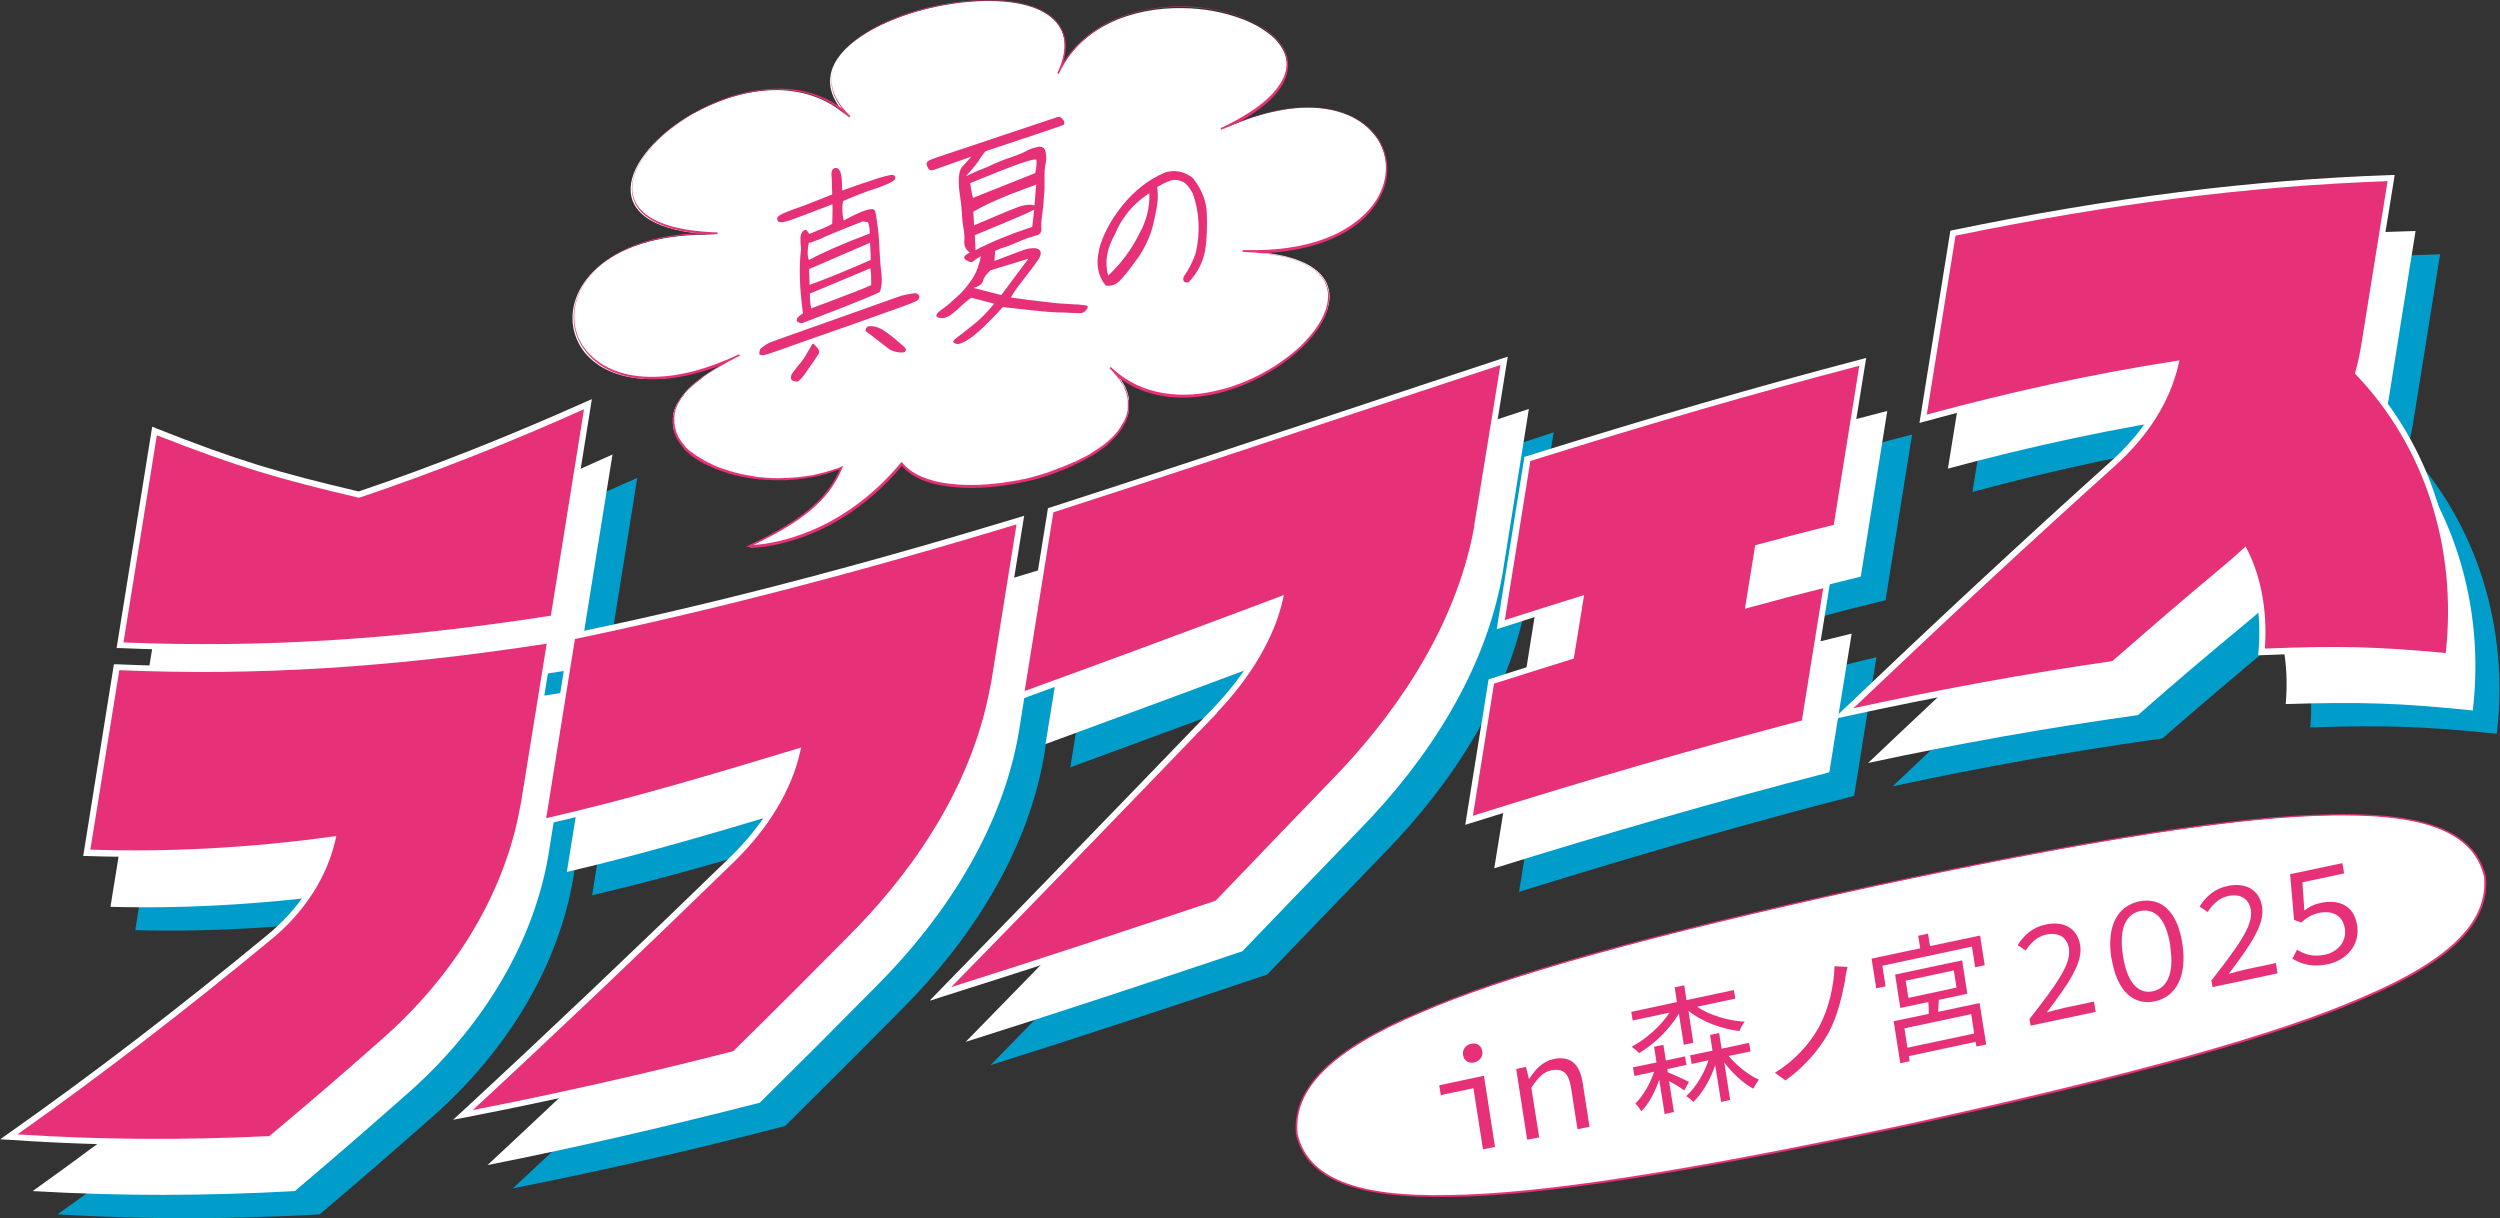
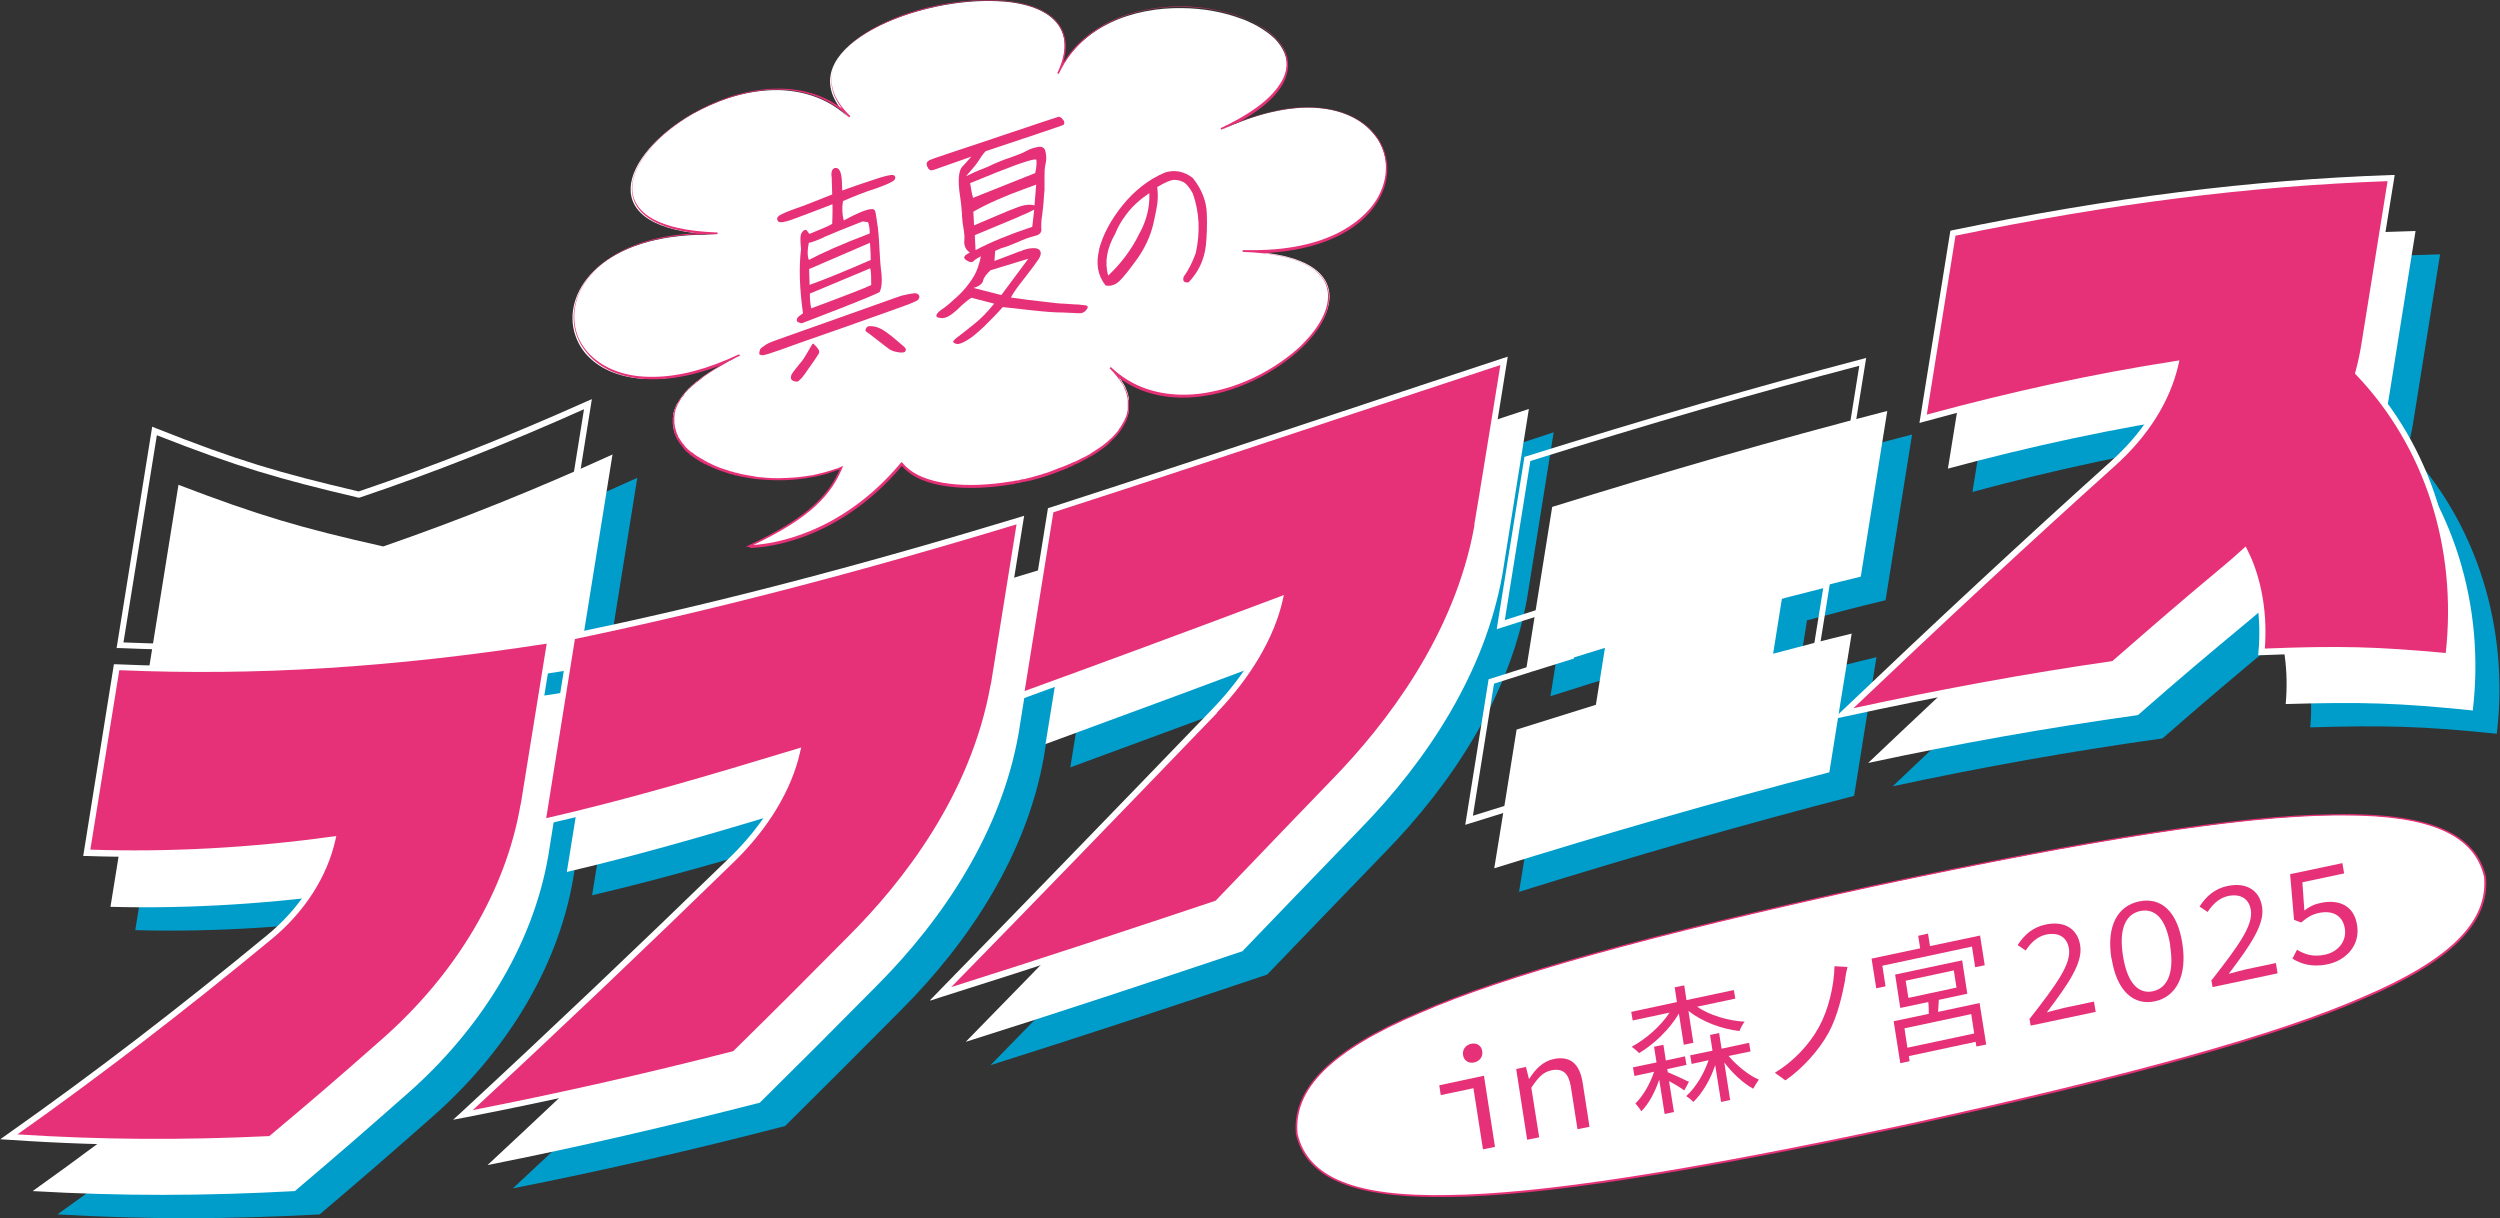
<svg xmlns="http://www.w3.org/2000/svg" id="_レイヤー_1" data-name="レイヤー_1" version="1.1" viewBox="0 0 1018.4 496.3">
  <rect x="0" y="0" width="1018.4" height="496.3" fill="#333333" stroke="none" />
  <defs>
    <style>
      .st0 {
        fill: #009dcb;
      }

      .st1 {
        fill: #fff;
      }

      .st2 {
        fill: #e63178;
      }
    </style>
  </defs>
  <g>
    <path class="st1" d="M510,102.8c46,0,61.3-26.7,52.3-44.2-.5-1-1.1-2-1.8-2.9-.7-.9-1.4-1.8-2.3-2.7-6.6-6.8-18.2-10.8-34.1-8.5-2,.3-4,.7-6.2,1.2-6.4,1.5-13.3,3.9-20.8,7.4,2.5-1.2,4.8-2.4,6.9-3.5,6.4-3.5,11.1-7.1,14.3-10.5,1.6-1.7,2.9-3.4,3.8-5.1,1.2-2.2,1.9-4.4,2.1-6.5.3-4.2-1.5-8.1-4.7-11.5-.4-.4-.8-.8-1.3-1.2-.9-.8-1.9-1.6-3-2.3-.5-.4-1.1-.7-1.7-1.1-1.7-1.1-3.6-2-5.6-2.9-.7-.3-1.4-.6-2.1-.8-7-2.7-15.5-4.3-24.2-4.4-20.1-.3-41.6,7.3-50.9,27.5C441,8.5,423.6,0,401.3.4c-34.9.5-81.9,22.3-55.4,47.7-8.1-7.8-18.2-11.1-28.6-11.4-6.9-.1-14,1.1-20.7,3.3-5.1,1.7-9.9,3.9-14.5,6.4-28.5,16.3-42,47.4,9.9,49.2-1.4,0-2.7,0-4,0-42.1,0-58.5,22.3-54.1,39.5.6,2.1,1.4,4.2,2.6,6.1.6,1,1.3,1.9,2,2.8.8.9,1.6,1.7,2.5,2.5,5.4,4.8,13.6,7.9,24.3,7.9,9.8,0,21.7-2.7,35.5-9.2,0,0,0,0,0,0-1.1.5-2.2,1.1-3.3,1.6-.3.2-.7.3-1,.5-.7.4-1.4.7-2.1,1.1-.3.2-.7.4-1,.6-.7.4-1.3.8-1.9,1.1-.3.2-.6.3-.8.5-.9.5-1.7,1.1-2.5,1.6,0,0,0,0,0,0-.8.5-1.6,1.1-2.3,1.6-.2.2-.4.3-.6.5-.5.4-1,.8-1.5,1.1-.2.2-.4.4-.7.6-.4.4-.9.8-1.3,1.1-.2.2-.4.3-.5.5-.6.5-1.1,1-1.6,1.6,0,0,0,0,0,0-.5.5-1,1.1-1.4,1.6-.1.1-.2.3-.3.4-.3.4-.6.8-.8,1.1-.1.2-.2.3-.3.5-.2.4-.5.7-.7,1.1,0,.1-.2.3-.3.4-.3.5-.5,1-.7,1.5,0,0,0,0,0,0-.2.5-.4,1-.6,1.5,0,.1,0,.3-.1.4-.1.4-.2.7-.3,1.1,0,.2,0,.3,0,.5,0,.4-.1.7-.1,1.1,0,.1,0,.3,0,.4,0,.5,0,.9,0,1.4,0,0,0,0,0,0,0,.5,0,1,.2,1.4,0,.1,0,.3,0,.4,0,.3.1.7.2,1,0,.2,0,.3.1.5,0,.3.2.6.3.9,0,.1.1.3.2.4.2.4.3.8.5,1.1,0,0,0,.1,0,.2.2.4.5.8.8,1.3,0,.1.2.3.3.4.2.3.4.5.6.8.1.2.3.3.4.5.2.2.4.5.7.7.1.2.3.3.4.5.3.3.5.5.8.8.1.1.2.2.4.4.4.3.8.7,1.2,1,.2.2.4.3.6.5.3.2.5.4.8.6.2.2.5.3.7.5.3.2.5.3.8.5.3.2.5.3.8.5.3.2.5.3.8.5.5.3,1.1.6,1.6.9.2.1.5.2.7.4.3.2.7.3,1,.5.2.1.5.2.7.3.4.2.7.3,1.1.5.2,0,.4.2.7.3.4.2.8.3,1.2.5.2,0,.3.1.5.2,1.5.5,3,1,4.6,1.5.1,0,.3,0,.4.1.5.1,1,.3,1.5.4.1,0,.3,0,.4.1.5.1,1.1.3,1.7.4,0,0,0,0,0,0,1.9.4,3.8.7,5.8,1,0,0,0,0,.1,0,.6,0,1.3.2,1.9.2,0,0,.1,0,.2,0,3.4.3,6.8.4,10.3.3,0,0,0,0,0,0,3.5-.1,7-.5,10.4-1.2,0,0,0,0,.1,0,3.4-.6,6.8-1.6,10.1-2.8,0,0,.1,0,.2,0,.6-.2,1.2-.5,1.9-.7-4.8,11.4-13.5,20.6-37.5,31.8,0,0,33.2.8,62.1-33.6,7.2,9.1,25.9,10.9,44.7,7.8.1,0,.3,0,.4,0,.7-.1,1.3-.2,2-.4.2,0,.4,0,.5-.1.6-.1,1.3-.3,1.9-.4.1,0,.3,0,.4,0,2-.4,4.1-.9,6.1-1.5.2,0,.5-.1.7-.2.5-.1,1-.3,1.6-.5.3,0,.6-.2,1-.3.5-.1,1-.3,1.4-.5.4-.1.7-.2,1.1-.4.4-.2.9-.3,1.3-.5.4-.1.8-.3,1.1-.4.4-.1.8-.3,1.2-.5.7-.3,1.3-.5,2-.8.4-.2.7-.3,1.1-.5.5-.2.9-.4,1.4-.6.3-.1.7-.3,1-.5.4-.2.8-.4,1.3-.6.3-.2.6-.3.9-.5.4-.2.8-.4,1.3-.7.3-.1.6-.3.8-.4.5-.3.9-.5,1.4-.8.2-.1.4-.2.6-.4.7-.4,1.3-.8,1.9-1.2,0,0,.2-.1.3-.2.5-.3,1-.7,1.5-1.1.2-.1.4-.3.6-.4.4-.3.8-.6,1.2-.9.2-.2.4-.3.6-.5.4-.3.7-.6,1.1-.9.2-.2.3-.3.5-.5.4-.3.7-.7,1.1-1,.1-.1.2-.2.4-.4.5-.5.9-1,1.3-1.4,0,0,0,0,0,0,.4-.5.8-.9,1.1-1.4.1-.1.2-.3.3-.4.3-.4.5-.7.7-1.1.1-.2.2-.3.3-.5.2-.3.4-.7.6-1,0-.2.2-.3.3-.5.2-.4.3-.8.5-1.2,0-.1.1-.3.2-.4.2-.5.4-1.1.5-1.6,0,0,0,0,0,0,.1-.5.2-1.1.3-1.6,0-.2,0-.3,0-.5,0-.4,0-.8,0-1.2,0-.2,0-.4,0-.6,0-.4,0-.7,0-1.1,0-.2,0-.4,0-.6,0-.4-.1-.8-.2-1.2,0-.2,0-.3-.1-.5-.1-.6-.3-1.1-.5-1.7,0,0,0,0,0,0-.2-.6-.5-1.1-.7-1.7,0-.2-.2-.4-.3-.6-.2-.4-.4-.8-.7-1.2-.1-.2-.3-.4-.4-.7-.3-.4-.5-.8-.8-1.1-.2-.2-.3-.4-.5-.7-.3-.4-.7-.8-1-1.2-.2-.2-.3-.4-.5-.6-.5-.6-1.1-1.2-1.7-1.8,0,0,0,0,0,0,3.4,3.3,7.1,5.7,11.1,7.5,8.7,4,18.4,4.6,28,3.1,3.5-.6,6.9-1.4,10.3-2.5,8.4-2.8,16.4-7,22.9-12,1.3-1,2.6-2,3.7-3.1,1.2-1,2.3-2.1,3.4-3.2,15.8-16.2,15.5-35.9-25.5-37.3,1.4,0,2.7,0,4,0Z" />
    <path class="st2" d="M305.4,222.8c0,0-.1,0-.1,0h-1.5s1.3-.7,1.3-.7c24.1-11.3,32.4-20.5,37-30.9-.4.1-.7.3-1.1.4h-.2c-3.2,1.3-6.6,2.2-10.1,2.8h-.1c-3.4.7-6.9,1-10.5,1.2-3.5.1-7,0-10.4-.3h-.1c-.7,0-1.4-.2-2-.2h0c-2-.3-4-.6-5.9-1-.6-.1-1.2-.3-1.7-.4h-.4c-.5-.2-1-.4-1.5-.5h-.4c-1.6-.6-3.2-1.1-4.7-1.6l-.5-.2c-.4-.2-.8-.3-1.2-.5l-.7-.3c-.4-.2-.8-.3-1.1-.5-.2,0-.4-.2-.6-.3h-.2c-.3-.2-.6-.4-.9-.5-.2,0-.3-.2-.5-.2h-.2c-.6-.4-1.1-.7-1.7-1h-.1c-.2-.2-.4-.3-.7-.5-.3-.2-.5-.3-.8-.5-.3-.2-.5-.3-.8-.5-.2-.2-.5-.3-.7-.5-.3-.2-.5-.4-.8-.6h-.2c-.1-.2-.3-.4-.4-.5-.4-.3-.8-.7-1.2-1,0,0-.2-.1-.2-.2h-.1c-.3-.4-.6-.7-.8-1-.1-.1-.2-.2-.3-.4h0c-.2-.4-.5-.6-.7-.9-.1-.2-.3-.3-.4-.5-.2-.3-.4-.6-.6-.8h0c0-.2-.1-.3-.2-.4-.3-.5-.6-.9-.8-1.3h0c-.2-.6-.4-.9-.6-1.3,0-.1,0-.2-.1-.3h0c-.1-.4-.2-.7-.3-1,0-.2,0-.3-.1-.5,0-.3-.2-.7-.2-1h0c0-.2,0-.3,0-.4,0-.5-.1-1-.2-1.5,0-.5,0-1,0-1.5,0-.1,0-.2,0-.3h0c0-.5,0-.8.1-1.2,0-.2,0-.3,0-.5,0-.4.2-.8.3-1.1v-.2c0,0,0-.2.1-.3.2-.6.4-1.1.6-1.6.2-.5.5-1,.8-1.6,0,0,.1-.2.2-.3v-.2c.3-.4.5-.8.8-1.1.1-.2.2-.3.4-.5.3-.4.6-.8.9-1.2v-.2c.2,0,.3-.2.4-.3.5-.6.9-1.1,1.4-1.6.5-.5,1-1,1.6-1.6.1-.1.2-.2.4-.3l.2-.2c.4-.4.8-.8,1.3-1.1.2-.2.4-.4.7-.6.5-.4,1-.8,1.5-1.1l.2-.2c.1-.1.3-.2.4-.3.8-.6,1.6-1.1,2.3-1.6.8-.5,1.6-1,2.5-1.6.2-.1.4-.2.6-.3l.3-.2c.4-.3.8-.5,1.3-.8-9.8,3.7-18.9,5.6-27.2,5.6-10.1,0-18.6-2.7-24.5-8-.9-.8-1.8-1.7-2.5-2.6-.8-.9-1.4-1.8-2.1-2.8-1.2-1.9-2.1-4-2.7-6.2-1.9-7.2,0-15.1,5.2-21.8,5-6.4,17.2-16.9,44.2-18.1-18.8-2.2-24.6-9.1-26-14.8-2.6-10.3,7.7-24.5,25-34.3,4.7-2.7,9.5-4.8,14.5-6.5,7.2-2.3,14.2-3.4,20.9-3.3,9.5.2,17.9,2.9,24.8,8.1-4.4-5.7-5.4-11.4-3.2-17.1,2.9-7.3,11.5-14.3,24.2-19.5C374.8,3,388.7.2,401.3,0c15.2-.2,26,3.5,30.5,10.5,2.6,4.1,3.1,9.1,1.3,15.1,9.2-14.8,27-23.2,48.7-23,8.6.1,17,1.7,24.3,4.5.7.3,1.4.6,2.1.9,2,.9,3.9,1.9,5.7,2.9.6.4,1.1.7,1.7,1.1,1.1.8,2.1,1.6,3,2.4.5.4.9.8,1.3,1.3,3.5,3.6,5.1,7.6,4.8,11.8-.2,2.2-.9,4.5-2.1,6.7-1,1.7-2.3,3.5-3.9,5.2-3.2,3.4-7.6,6.7-13.2,9.9,4.3-1.6,8.4-2.9,12.4-3.8,2.1-.5,4.2-.9,6.2-1.2,19.8-2.8,30.1,4.2,34.4,8.6.8.9,1.6,1.8,2.3,2.7.7.9,1.3,1.9,1.8,2.9,3.8,7.3,3.3,16-1.4,23.6-7.6,12.5-24.3,20-46.2,21,17.3,2.1,23.5,8.1,25.5,13.1,2.7,6.8-.5,15.6-8.8,24.1-1.1,1.1-2.2,2.2-3.4,3.2-1.2,1-2.4,2.1-3.8,3.1-6.8,5.2-14.8,9.4-23,12.1-3.5,1.1-6.9,2-10.4,2.5-10.3,1.7-20,.6-28.2-3.1-2.5-1.2-5-2.6-7.2-4.3.1.2.2.3.4.5.3.4.6.8.8,1.2.1.2.3.4.4.7.2.4.5.8.7,1.2v.2c.2.1.2.3.3.4.3.6.5,1.2.7,1.7.2.6.4,1.2.6,1.8,0,.1,0,.2,0,.3v.2c.1.4.2.8.3,1.2,0,.2,0,.4,0,.5,0,.5,0,.8,0,1.2,0,.2,0,.4,0,.6,0,.4,0,.8,0,1.2v.2c0,.1,0,.2,0,.3,0,.6-.2,1.1-.3,1.6-.1.6-.3,1.1-.5,1.7,0,0,0,.2-.1.3v.2c-.2.4-.4.8-.6,1.2,0,.2-.2.3-.3.5-.2.4-.4.7-.6,1.1-.1.2-.2.3-.3.5-.2.4-.5.7-.7,1.1h-.1c0,.2-.1.3-.2.4-.4.5-.8,1-1.1,1.4-.4.5-.9,1-1.4,1.5,0,0-.2.2-.2.2h-.1c-.4.5-.7.8-1.1,1.2-.1.1-.3.3-.4.4h0c-.4.4-.7.7-1.1,1-.2.2-.4.3-.6.5-.4.3-.8.6-1.2.9l-.6.4c-.5.4-1,.7-1.6,1.1l-.3.2c-.6.4-1.3.8-1.9,1.2-.1,0-.3.2-.4.2h-.2c-.5.4-.9.7-1.4.9-.3.1-.5.3-.8.4-.5.2-.9.5-1.3.7-.3.2-.6.3-.9.5-.4.2-.8.4-1.3.6h-.3c-.2.2-.5.3-.7.5-.4.2-.9.4-1.3.6h-.3c-.3.2-.6.4-.8.5-.7.3-1.3.5-2,.8-.3.1-.6.2-.9.3l-.5.2c-.3.1-.6.2-1,.4-.4.2-.9.3-1.3.5-.4.1-.7.2-1.1.4-.5.2-1,.3-1.4.5-.3,0-.6.2-1,.3-.5.2-1,.3-1.6.5l-.7.2c-2,.6-4,1.1-6.1,1.5h-.4c-.7.2-1.3.4-1.9.5h-.5c-.7.2-1.3.3-2,.5h-.4c-16.3,2.8-36.6,2.2-44.7-7.5-27.6,32.8-59.6,33.4-61.9,33.4ZM343.4,189.9l-.3.8c-4.5,10.6-12.4,20-36.2,31.3,7-.4,35.4-3.9,60.1-33.5l.3-.3.3.3c7.8,9.8,28,10.4,44.3,7.6h.4c.7-.2,1.3-.3,2-.4h.5c.6-.2,1.3-.4,1.9-.5h.4c2-.5,4.1-1,6-1.6l.7-.2c.5-.1,1-.3,1.5-.5.3,0,.6-.2,1-.3.5-.1,1-.3,1.4-.5.4-.1.7-.2,1.1-.4.4-.2.9-.3,1.3-.5.3-.1.6-.2,1-.4l.5-.2c.3-.1.6-.2.9-.3.7-.3,1.3-.5,2-.8.3-.1.6-.2.8-.4h.3c.5-.3.9-.5,1.4-.7.2-.1.5-.2.7-.3h.3c.4-.3.8-.5,1.3-.7.3-.2.6-.3.9-.5.4-.2.8-.4,1.3-.6.3-.2.6-.3.8-.4.5-.3.9-.5,1.4-.8h.2c.1-.2.3-.3.4-.4.7-.4,1.3-.8,1.9-1.2l.3-.2c.5-.3,1-.7,1.5-1l.6-.4c.4-.3.8-.6,1.2-.9.2-.2.4-.3.6-.5.4-.3.7-.6,1.1-.9h0c.1-.2.3-.3.4-.4.4-.3.7-.7,1.1-1h.1c0-.2.1-.3.2-.3.5-.5.9-1,1.3-1.4.4-.5.8-.9,1.1-1.4,0,0,.1-.2.2-.3v-.2c.4-.3.6-.7.8-1.1.1-.2.2-.3.3-.5.2-.3.4-.7.6-1,0-.2.2-.3.3-.5.2-.4.3-.8.5-1.1v-.2c.1,0,.1-.1.2-.2.2-.6.4-1.1.5-1.6.1-.5.2-1,.3-1.6,0,0,0-.2,0-.3v-.2c0-.4,0-.8,0-1.1,0-.2,0-.4,0-.6,0-.4,0-.7,0-1.1,0-.2,0-.4,0-.6,0-.4-.1-.8-.2-1.2v-.2c0,0,0-.2-.1-.3-.2-.6-.3-1.2-.5-1.7-.2-.6-.5-1.1-.7-1.7,0-.1-.1-.2-.2-.4v-.2c-.3-.4-.5-.8-.8-1.2-.1-.2-.3-.4-.4-.6-.2-.4-.5-.8-.8-1.1-.2-.2-.3-.4-.5-.7-.3-.4-.7-.8-1-1.2l-.2-.2c-.1-.1-.2-.2-.3-.4-.6-.6-1.1-1.2-1.7-1.8h0s0,0,0,0l.5-.5s0,0,0,0h0c3.2,3.1,6.9,5.6,11,7.5,8,3.6,17.6,4.7,27.8,3,3.4-.6,6.8-1.4,10.3-2.5,8.2-2.7,16-6.8,22.8-12,1.3-1,2.6-2,3.7-3,1.2-1,2.3-2.1,3.3-3.2,8.1-8.4,11.3-16.9,8.7-23.4-2.3-5.6-10-12.5-33.9-13.3v-.7h0c1.4,0,2.7,0,4.1,0,34.2,0,46.7-14.5,50.5-20.7,4.5-7.5,5-15.8,1.3-23-.5-1-1.1-1.9-1.8-2.8-.7-.9-1.4-1.8-2.2-2.6-4.2-4.3-14.3-11.2-33.8-8.4-2,.3-4.1.7-6.1,1.1-6.6,1.5-13.5,4-20.7,7.3h0s-.3-.6-.3-.6c2.5-1.2,4.8-2.3,6.9-3.5,6.1-3.4,10.9-6.9,14.2-10.5,1.6-1.7,2.8-3.4,3.8-5.1,1.2-2.1,1.9-4.3,2-6.4.3-4-1.3-7.8-4.6-11.2-.4-.4-.8-.8-1.3-1.2-.9-.8-1.9-1.6-2.9-2.3-.5-.4-1.1-.7-1.6-1.1-1.7-1-3.6-2-5.6-2.9-.7-.3-1.4-.6-2.1-.8-7.2-2.8-15.5-4.3-24.1-4.4-23.6-.4-42.6,9.9-50.6,27.3l-.6-.3c3.7-7.9,3.9-14.5.7-19.4-4.4-6.8-15-10.4-29.9-10.2-24.3.3-55.6,11.4-61.7,26.9-2.6,6.7-.4,13.5,6.6,20.2,0,0,0,0,0,0l-.5.5c-7.5-7.2-17.1-11-28.3-11.3-6.6-.1-13.5,1-20.6,3.3-4.9,1.6-9.8,3.8-14.4,6.4-17,9.7-27.1,23.5-24.7,33.5,1.6,6.4,8.8,14.1,34.4,15v.7c-1.4,0-2.7,0-4.1,0-13,0-36.5,2.3-48.6,17.9-5,6.4-6.8,14.1-5,21.2.5,2.1,1.4,4.2,2.6,6,.6,1,1.3,1.9,2,2.7.7.9,1.6,1.7,2.5,2.5,5.8,5.1,14.1,7.9,24.1,7.8,10.6,0,22.4-3.1,35.3-9.2l.3.6s0,0,0,0c-1.1.5-2.2,1-3.2,1.6-.2.1-.5.2-.7.4h-.3c-.7.5-1.4.9-2.1,1.3-.3.2-.7.4-1,.6-.7.4-1.3.7-1.9,1.1l-.3.2c-.2.1-.4.2-.6.3-.9.6-1.7,1.1-2.5,1.6-.8.5-1.5,1.1-2.3,1.6-.1.1-.3.2-.4.3l-.2.2c-.5.4-1,.8-1.4,1.1-.2.2-.4.4-.7.5-.4.4-.9.8-1.3,1.1l-.2.2c-.1.1-.2.2-.4.3-.6.6-1.1,1.1-1.6,1.5-.5.5-.9,1-1.4,1.6,0,0-.1.2-.2.3v.2c-.4.4-.7.8-1,1.1-.1.2-.2.3-.3.5-.2.4-.5.7-.7,1.1v.2c-.2,0-.2.2-.3.3-.3.5-.5,1-.7,1.5-.2.5-.4,1-.6,1.5,0,0,0,.1,0,.2v.2c-.2.4-.2.7-.3,1.1,0,.2,0,.3,0,.5,0,.3-.1.7-.1,1h0c0,.2,0,.3,0,.4,0,.5,0,.9,0,1.3,0,.5,0,1,.2,1.5,0,0,0,.2,0,.2v.2c0,.3.2.7.3,1,0,.2,0,.3.1.5,0,.3.2.6.3.9h0c0,.2,0,.3.1.4.2.4.3.7.5,1.1v.2c.3.4.5.8.8,1.2,0,0,.1.2.2.3h0c.2.4.4.7.6.9.1.2.3.3.4.5.2.2.4.5.6.7h0c.1.2.2.3.3.5.3.3.5.5.8.8h.1c0,.2.1.3.2.3.4.3.8.7,1.2,1,.1.1.3.2.4.3h.2c.3.3.5.5.8.7.2.2.5.3.7.5.2.2.5.3.8.5.3.2.5.3.8.5.2.1.4.3.7.4h.1c.5.4,1.1.7,1.6,1h.2c.1.2.3.3.5.4.3.1.6.3.9.4h.1c.3.2.5.3.7.4.4.2.7.3,1.1.5l.7.3c.4.2.8.3,1.2.5l.5.2c1.5.5,3,1,4.6,1.5h.4c.5.3,1,.4,1.5.5h.4c.5.2,1.1.4,1.6.5,1.9.4,3.9.7,5.8,1v.4c0,0,.1-.3.1-.3.6,0,1.3.2,1.9.2h.2c3.4.4,6.8.5,10.2.3,3.6-.1,7.1-.5,10.5-1.1l.2.3v-.3c3.4-.7,6.8-1.6,9.9-2.7h.2c.6-.3,1.2-.5,1.8-.8l.8-.3Z" />
  </g>
  <g>
    <path class="st2" d="M309.5,142.9c0-.5.2-.8.5-1,.2-.2.6-.6,1.3-1,.6-.5,1.3-.9,2.2-1.3.8-.4,9-3.3,24.3-8.7,15.5-5.5,24.2-8.6,26.1-9.3,2-.7,3.6-1.3,4.9-1.5,1.3-.3,2.4-.5,3.3-.6.9-.1,1.5,0,1.9.4.4.3.6.7.5,1.2-.2.5-.3.9-.6,1.1-.3.3-1.5.8-3.6,1.7-2.1.8-10.8,3.9-26,9.3-15.2,5.3-23.8,8.3-25.8,9.1-2,.7-3.7,1.3-5,1.7-1.3.4-2.1.6-2.6.7-.4,0-.8,0-1-.1-.3-.1-.4-.2-.5-.2s0-.2-.1-.3c0-.2,0-.5.1-1ZM343.1,77.6c4.1-1.5,8.5-3,12.8-4.4,4.4-1.5,7.1-2.1,7.9-1.9.8.2,1.1.7.8,1.6-.3.9-2.8,2.1-7.6,3.8-4.8,1.5-9.4,3.4-13.6,5.2-.5,2.8-.3,5.4.3,7.9,5.7-3.1,9.3-4.5,11.1-4.6,1-.2,1.7.2,1.9,1.6s.5,2.8.7,4.6c.3,1.7.6,4.8.8,9.1.2,4.4.5,8.2.9,11.3.3,3.1,0,5.6-.8,7.2-2.4,1.2-7.7,3.4-15.9,6.6-8.2,3.2-13.5,5.2-15.8,6.1-1.2-.3-1.9-.5-2-1-.1-.4,0-.9.3-1.3.3-.4,1.1-1,2.2-1.8-1.4-10-1.7-18.6-.8-26.1-.3-3-.3-5-.1-5.7.2-.8.5-1.3,1-1.7.4-.4.8-.5,1-.5.3,0,.7.6,1.5,1.7,5-2,8.2-3.4,9.3-4.1.1-2.8.2-5.5.1-8-5.5,2.1-10.3,4-14.7,5.6-4.3,1.7-6.8,2.1-7.4,1.4-.6-.8-.6-1.4,0-2,.6-.7,2.8-1.7,6.7-3.1,3.9-1.3,9-3.4,15.3-5.9l-.2-6.8c-.4-2.5.2-3.9,1.6-4,1.4,0,2.2,1.4,2.5,4.6l.2,4.7ZM333,141.8c.6.7.8,1.4.7,1.8-.1.5-1,1.7-2.3,3.7-1.4,2-2.6,3.6-3.5,5-1,1.3-1.6,2.1-2.1,2.4-.3.4-.7.7-.8.7-.2.1-.5.1-1,0s-.9-.2-1-.3c-.2-.1-.3-.3-.5-.4,0,0-.2-.2-.3-.4,0,0,0-.4,0-.7,0-.4.1-.7.3-1.1.2-.4.7-1.1,1.8-2.5,1-1.2,1.7-2.2,2.3-2.8.5-.6,1.3-1.9,2.6-4.1,1.2-2.1,1.8-3.1,1.9-3.1,0,0,0,0,.2,0,0,0,.4.2.6.6,0,0,.5.3,1,1.1ZM335.6,96.7c-3.4,1.5-5.5,2.2-6.1,2.2-.6,2.7-.7,5.1,0,7,5-2.7,13.2-6.4,24.8-10.8,0-2-.3-3.6-.7-4.6l-2.2-.3c-7.1,2.8-12.4,4.9-15.8,6.4ZM329.9,116c6.2-2.2,14.5-5.6,24.8-10.1,0-3.1-.2-5.5-.3-7l-24.8,10.7.2,6.4ZM330.5,125.6c14.8-5.5,23-8.7,24.4-9.5,0-2.9,0-5.1-.4-6.8l-24.6,10.3c0,2.5.2,4.5.6,6.1ZM355.1,132.9c1,0,2,.3,3.2.8,1.2.5,2.3,1.3,3.4,2.1,1.1.8,2.5,1.9,4.2,3.4,1.8,1.5,2.7,2.3,2.9,2.6.2.3.3.6.1,1,0,.4-.3.6-.7.7-.3,0-.7.2-1,.1-.4,0-1.1,0-2.3-.3-1.1-.2-2.2-.7-3.1-1.4-1-.8-2.6-2-4.8-3.7-2.2-1.8-3.6-2.7-4.1-3.1-.5-.2-.5-1,.3-1.9.3-.3,1-.4,1.9-.3Z" />
    <path class="st2" d="M415.6,102.4c1.7-.8,3.3-1.2,4.9-1.3,1.6-.1,2.7.2,3.2,1.1.5.9.3,2-.7,3.5-.9,1.4-2.8,3.9-5.5,7.4-2.7,3.4-4.7,6.1-5.7,8.1,4.9.7,9.4,1.3,13.4,1.7,4,.5,6.7.8,8.2.8,1.5.1,3,.2,4.4.3,1.6,0,2.7.2,3.6.3.8,0,1.4.2,1.6.5.3.3,0,.9-.7,1.7-.7.8-1.7,1.2-2.8,1.1-1.1,0-3.3-.2-6.6-.3-3.3,0-7.1-.3-11.7-.8-4.5-.5-8.7-1-12.7-1.4-2.2,2.5-4.7,5-7.5,7.8-2.9,2.7-5.2,4.7-7.2,5.8-1.9,1.1-3.2,1.6-4.1,1.4-.9-.2-1.3-.5-1.4-.8,0-.4.4-.9,1.4-1.7,1-.8,2.7-2,4.9-3.8,2.3-1.8,4.1-3.3,5.5-4.7,1.5-1.4,3.1-3.2,4.9-5.4l-9.3-2.4c-1.3.8-3.3,2.4-5.8,4.9-2.5,2.3-4.6,3.5-6.3,3.4s-2.4-.6-2.1-1.3c.2-.7,1-1.4,2.1-2.2,1.2-.8,2.8-2,4.8-3.9,2.1-1.8,3.7-3.4,5.1-5.1,1.2-1.5,2.4-3.1,3.4-4.9,1-1.7,2-4.4,2.7-7.8-1.4.7-2.5,1.4-3,2-.7.6-1.7.5-3.1-.5-1.3-.9-.9-1.8,1.6-3-1.6-1.1-2.4-2.7-2.3-4.5.2-1.9,0-3.7-.3-5.3-.3-1.6-.5-3.3-.6-5,0-1.8-.3-3.5-.4-5.2-.3-1.7-.4-3.5-.7-5.1-.2-1.7-.3-3.6-.2-5.6.2-2.1.6-3.5,1.5-4.4.8-.9,2.1-2.2,3.6-4-9.6,3.4-14.8,5.2-15.3,5.4-.4,0-.9.2-1.1.2-.3,0-.5-.1-.8-.4-.3-.2-.4-.4-.4-.5-.4-.6-.6-1.1-.6-1.6,0-.4,0-.8.2-.9.2-.2.5-.5,1-.8.5-.3,9.2-3.2,26.3-8.9,17-5.7,25.6-8.6,26.1-8.7.3,0,.7,0,.9.2.3.1.5.4.8.7.3.3.5.6.6.8.2.3.2.6.1.9,0,.4-.2.7-.6.8-.3.2-10.8,3.7-31.4,10.6-1.1,1.2-2.1,2.6-3,4.1-.9,1.4-2.6,3.4-5,6.1,2.7-1.3,4.8-2.3,6.5-2.9,1.6-.6,3.2-1.3,4.8-2.1,1.6-.7,3.9-1.7,7-2.7,3.1-1.1,5.1-1.9,6.3-2.6,1.2-.7,2.6-1.2,4.5-1.6,1.8-.4,3,.2,3.3,1.9.4,1.7.4,3.4,0,5.1-.4,1.6-.4,3.3-.4,5.1,0,1.8,0,3.5,0,5.3-.2,1.8-.3,3.5-.4,5.2-.2,1.7-.3,3.5-.6,5.4-.3,1.9-.4,3.7-.3,5.2.2,1.6-.7,2.6-2.7,3-1.9.5-4.3,1.3-7.1,2.6-2.8,1.2-4.9,2-6.5,2.4l-2.5,1.1-.3,4.1c5.1-1.9,8.5-3.2,10.2-3.9ZM395.2,74.6c.4,2.5.7,4.5,1.2,6l25.3-10.1c.3-1.2.4-2.2.5-3s0-1.4,0-2.3-5.3.7-15.9,4.9l-11.1,4.5ZM396.5,86.2l.3,5.6c8.5-3.6,14.2-6.1,17.3-7.2,3-1.2,5.5-1.5,7.3-.9l.7-8.5-3.8,1.4c-8.9,3.2-16.2,6.4-21.9,9.7ZM400.5,114.4c-.4,1.2-1.6,2.2-3.9,2.9l11.3,2.9,11-14.8-15.4,4.7c-1.7,1.6-2.7,2.9-3.1,4.3ZM397.1,95.8l.3,6.1c6.2-3.3,13.8-6.4,23.1-9.5l.8-7c-2.3,1.3-10.4,4.7-24.2,10.4Z" />
    <path class="st2" d="M447.7,101.6c1.6-6,4.8-12,9.6-18,4.9-6,10.6-10.5,17.2-13.3,4-1.3,7.9-.5,11.4,2.2,3.5,4.4,5.5,9.2,5.7,14.3.2,5.1,0,9.6-.4,13.4-.7,5.7-3,10.6-7,14.8-1.8.3-2.6-.5-2-2.3,2-2.7,3.6-6,4.9-9.6,1.9-8.5,1.5-16.7-1.2-24.3-1.4-2.6-2.9-4.3-4.2-4.8-1.3-.6-2.7-.8-3.9-.7-1.2.2-3.4,1.1-6.4,2.9.2,1.4.3,3,.2,4.9,0,1.8-.7,5.2-1.8,10.2-1.2,5-3.4,9.7-6.5,14.1-3.2,4.4-5.6,7.5-7.3,9.1-1.7,1.6-3.6,2.2-5.6,1.8-3.2-3.9-4.1-8.9-2.6-14.8ZM451.5,112.2c5.2-4.9,9.5-10.6,12.6-17,3-5.3,4.3-10.9,4.1-16.5-4,2.6-7,5.5-9.3,8.5-2.2,2.9-3.7,5.6-4.6,8-3.4,5.9-4.4,11.6-2.9,17Z" />
  </g>
  <path class="st0" d="M345,335.6c-34.5,10.6-68.8,20.9-103.8,29.1,4.9-30.2,7.3-45.4,12.2-75.6,61.7-13.1,122.1-29.6,182.6-48.1-4.3,27-6.5,40.5-10.8,67.5,0,0,0,0,0,0-6.9,39-29.8,74.6-58,102.8-19,19.2-28.5,28.6-47.4,47.4-37,9.6-73.5,18-110.9,25.4,37.1-34.5,73.7-69.5,110-104.9,13.7-13.5,22.9-28.9,26.2-43.7ZM515.2,318.6c-37.1,38.6-74.3,77.1-111.7,115.3,37.7-11.9,75.2-24.3,112.7-36.9,19.1-19.8,28.6-29.8,47.7-49.5,28.1-28.7,51.2-64.5,58.2-103.9,0,0,0,0,0,0,4.3-27,6.5-40.5,10.8-67.5-61.6,20.2-123,40.9-184.7,60.9-4.9,30.2-7.3,45.4-12.2,75.6,35.2-12.9,70.3-25.9,105.4-39.1-3.3,14.8-12.6,30.7-26.4,45.1ZM259.7,194.6c-30.5,13.9-61.9,26.6-93.5,37.5-33.7-7.6-50.4-12.5-83.4-25.1-5.6,34.9-8.4,52.4-14,87.3,59.9,2,117.1-2.7,176.8-12.4,5.6-34.9,8.4-52.3,14-87.2ZM129.8,412.4c-34.5,28.7-69.9,56.3-106.4,82.3,36.3,2.1,70.2,2,106.8,0,18.4-15.6,27.6-23.6,46.2-40,28.6-25.2,50.5-59.1,57-96.3,0,0,0,0,0,0,4.3-27,6.5-40.5,10.8-67.5-59.8,9.7-116.9,14.4-176.9,12.4-4.9,30.2-7.3,45.4-12.2,75.6,32.8.9,67.3-1.4,100.2-6.2-3.3,14.5-12.2,28.7-25.6,39.8ZM768.1,244.5c4.3-27,6.5-40.5,10.8-67.5-45.9,11.8-91.2,25-136.5,39.1-4.3,27-6.5,40.5-10.8,67.5,12.9-4.1,19.4-6.1,32.3-10.1-1.5,9.3-2.2,13.9-3.7,23.2-12.9,4-19.3,6-32.3,10.1-3.6,22.6-5.4,33.9-9.1,56.5,45.3-14.1,90.7-27.3,136.5-39.1,3.6-22.6,5.4-33.9,9.1-56.5-12.8,3.1-19.1,4.8-32,8.2,1.5-9.3,2.2-13.9,3.7-23.2,12.8-3.4,19.2-5.1,32-8.2ZM980.7,183c1-3.9,1.9-7.9,2.5-11.9,0,0,0,0,0,0,4.3-27,6.5-40.5,10.8-67.5-60.4,1.6-118.4,9.2-178.3,21.2-4.9,30.2-7.3,45.4-12.2,75.6,33.6-9.1,68.4-16.6,102.6-21.7-3.3,14.6-12.2,28.7-25.7,40.6-37,33.1-73.4,66.8-109.4,101,36.9-7.9,72.7-14.3,109.9-19.5,18.5-16.1,27.7-23.9,46-39.1,2.5-2.1,4.9-4.2,7.3-6.4.7,1.3,1.2,2.5,1.6,3.3,4.7,11.3,6.5,24.3,5.3,37.7,30.7-.9,45.9-.5,76,2.6,5.1-42.9-8-85.6-36.6-116Z" />
  <g>
    <path class="st1" d="M308.6,369.7c-36.3,35.4-72.9,70.4-110,104.9,37.4-7.4,73.8-15.9,110.9-25.4,18.9-18.7,28.4-28.2,47.4-47.4,28.2-28.2,51.1-63.8,58-102.8,0,0,0,0,0,0,4.3-27,6.5-40.5,10.8-67.5-60.6,18.6-120.9,35-182.6,48.1-4.9,30.2-7.3,45.4-12.2,75.6,35-8.2,69.4-18.6,103.8-29.1-3.3,14.7-12.5,30.2-26.2,43.7Z" />
    <path class="st1" d="M505.1,309.1c-37.1,38.6-74.3,77.1-111.7,115.3,37.7-11.9,75.2-24.3,112.7-36.9,19.1-19.8,28.6-29.8,47.7-49.5,28.1-28.7,51.2-64.5,58.2-103.9,0,0,0,0,0,0,4.3-27,6.5-40.5,10.8-67.5-61.6,20.2-123,40.9-184.7,60.9-4.9,30.2-7.3,45.4-12.2,75.6,35.2-12.9,70.3-25.9,105.4-39.1-3.3,14.8-12.6,30.7-26.4,45.1Z" />
    <path class="st1" d="M249.6,185.1c-30.5,13.9-61.9,26.6-93.5,37.5-33.7-7.6-50.4-12.5-83.4-25.1-5.6,34.9-8.4,52.4-14,87.3,59.9,2,117.1-2.7,176.8-12.4,5.6-34.9,8.4-52.3,14-87.2Z" />
    <path class="st1" d="M119.7,402.9c-34.5,28.7-69.9,56.3-106.4,82.3,36.3,2.1,70.2,2,106.8,0,18.4-15.6,27.6-23.6,46.2-40,28.6-25.2,50.5-59.1,57-96.3,0,0,0,0,0,0,4.3-27,6.5-40.5,10.8-67.5-59.8,9.7-116.9,14.4-176.9,12.4-4.9,30.2-7.3,45.4-12.2,75.6,32.8.9,67.3-1.4,100.2-6.2-3.3,14.5-12.2,28.7-25.6,39.8Z" />
    <path class="st1" d="M758,234.9c4.3-27,6.5-40.5,10.8-67.5-45.9,11.8-91.2,25-136.5,39.1-4.3,27-6.5,40.5-10.8,67.5,12.9-4.1,19.4-6.1,32.3-10.1-1.5,9.3-2.2,13.9-3.7,23.2-12.9,4-19.3,6-32.3,10.1-3.6,22.6-5.4,33.9-9.1,56.5,45.3-14.1,90.7-27.3,136.5-39.1,3.6-22.6,5.4-33.9,9.1-56.5-12.8,3.1-19.1,4.8-32,8.2,1.5-9.3,2.2-13.9,3.7-23.2,12.8-3.4,19.2-5.1,32-8.2Z" />
    <path class="st1" d="M1007.1,289.4c-30-3.1-45.3-3.5-76-2.6,1.2-13.4-.5-26.4-5.3-37.7-.4-.8-.9-2-1.6-3.3-2.4,2.2-4.8,4.3-7.3,6.4-18.3,15.2-27.6,23-46,39.1-37.2,5.2-73.1,11.6-109.9,19.5,36-34.2,72.4-67.9,109.4-101,13.5-11.9,22.4-26.1,25.7-40.6-34.3,5.1-69,12.6-102.6,21.7,4.9-30.2,7.3-45.4,12.2-75.6,59.9-12,117.9-19.6,178.3-21.2-4.3,27-6.5,40.5-10.8,67.5,0,0,0,0,0,0-.6,4-1.5,7.9-2.5,11.9,28.6,30.4,41.7,73.2,36.6,116Z" />
  </g>
  <g>
    <path class="st1" d="M1012.4,357.2c1.5,16.3-10.4,32.6-49.9,49.4-38.3,16.8-104.3,34-184.4,51.5-80.2,17.1-147,28.7-188,29.1-42,.9-58.2-9.4-61.9-25.2-1.5-16.3,10.4-32.6,49.9-49.4,38.3-16.8,104.3-34,184.4-51.5,80.2-17.1,147-28.7,188-29.1,42-.9,58.2,9.4,61.9,25.2Z" />
    <path class="st2" d="M585.1,487.6c-34.9,0-53.2-8.2-57.2-25.5-1.8-18.7,14.2-34.6,50.1-49.8,34.7-15.2,93.3-31.6,184.4-51.5,91.2-19.5,150.9-28.8,188.1-29.1,38.3-.8,58,7.3,62.2,25.5h0c1.7,18.7-14.2,34.6-50.1,49.8-34.7,15.2-93.3,31.6-184.4,51.5-91.2,19.5-150.9,28.8-188.1,29.1-1.7,0-3.4,0-5.1,0ZM955.5,332.2c-1.7,0-3.3,0-5.1,0-37.1.4-96.8,9.6-187.9,29.1-91.1,20-149.6,36.3-184.3,51.5-35.6,15.1-51.4,30.7-49.6,49.1,4.1,17.8,23.6,25.7,61.5,24.9,37.1-.4,96.8-9.6,187.9-29.1,91.1-20,149.6-36.3,184.3-51.5,35.6-15.1,51.3-30.7,49.6-49-3.9-17-21.9-25-56.5-25Z" />
  </g>
  <g>
    <g>
      <path class="st2" d="M298.5,349.7c-36.2,35.3-72.8,70-109.9,104.4,37.4-7.2,73.8-15.5,110.8-24.9,18.9-18.7,28.4-28.1,47.4-47.2,28.2-28.1,51.1-63.7,58-102.7,0,0,0,0,0,0,4.3-27,6.5-40.5,10.8-67.5-60.5,18.4-120.8,34.6-182.5,47.4-4.9,30.2-7.3,45.4-12.2,75.6,35-8,69.3-18.2,103.8-28.6-3.3,14.7-12.5,30.2-26.2,43.6Z" />
      <path class="st1" d="M184.6,456.1l3.2-2.9c35.8-33.1,71.7-67.2,109.9-104.3h0c12.8-12.5,21.7-27,25.4-40.9-35.8,10.8-68.3,20.4-101.8,28l-1.8.4,12.6-78.2.8-.2c55.9-11.5,115.5-27,182.4-47.3l1.9-.6-11.3,70.1c-8.2,45.1-36.2,80.7-58.2,102.7-18.4,18.5-27.8,28-47.4,47.2l-.2.2h-.3c-38.3,9.8-74.6,18-110.8,25l-4.2.8ZM326.4,304.4l-.5,2.1c-3.4,15.1-12.8,30.8-26.5,44.2h0c-37.1,36.1-72,69.3-106.8,101.5,34.7-6.8,69.5-14.6,106.1-24,19.4-19.1,28.8-28.5,47.1-47,21.9-21.9,49.7-57.3,57.7-102.1l.2-.7,10.4-64.8c-65.9,20-124.7,35.2-179.9,46.7l-11.7,73c33.5-7.7,66-17.3,101.9-28.2l2-.6Z" />
    </g>
    <g>
      <path class="st2" d="M494.9,289.5c-37.1,38.5-74.3,77-111.7,115.2,37.7-11.8,75.2-24.2,112.7-36.8,19.1-19.8,28.6-29.8,47.7-49.6,28.1-28.7,51.2-64.6,58.2-103.9,0,0,0,0,0,0,4.3-27,6.5-40.5,10.8-67.5-61.6,20.2-123,41-184.7,60.9-4.9,30.2-7.3,45.4-12.2,75.6,35.2-12.8,70.3-25.8,105.4-39-3.3,14.8-12.6,30.7-26.4,45.1Z" />
      <path class="st1" d="M378.9,407.4l3.4-3.5c33-33.8,68.5-70.4,111.7-115.2h0c12.9-13.4,21.9-28.3,25.6-42.2-38.1,14.3-71.9,26.8-103.3,38.2l-2,.7,12.6-78.4.7-.2c39-12.6,78.5-25.7,116.8-38.4,22.2-7.4,45.2-15,67.9-22.5l1.9-.6-11.3,70.2c-8.2,44.8-36.3,81.2-58.4,103.9-14.5,15-23.5,24.4-35.3,36.7l-12.6,13.1h-.3c-35.6,12-73.9,24.7-112.7,36.9l-4.6,1.5ZM495.8,290.4c-41.7,43.3-76.2,78.9-108.3,111.7,37.1-11.7,73.6-23.8,107.7-35.2l12.2-12.7c11.8-12.3,20.8-21.7,35.3-36.7,22-22.6,49.9-58.8,57.9-103.3v-.7c.1,0,10.6-64.8,10.6-64.8-22,7.2-44.3,14.7-66,21.8-38,12.6-77.3,25.7-116.1,38.2l-11.7,72.8c31.4-11.4,65.2-23.9,103.5-38.3l2.1-.8-.5,2.2c-3.4,15-12.9,31.2-26.7,45.6h0Z" />
    </g>
    <g>
-       <path class="st2" d="M239.5,164.6c-30.4,13.7-61.9,26.2-93.4,36.9-33.7-7.9-50.4-12.9-83.3-25.9-5.6,34.9-8.4,52.4-14,87.3,59.8,2.6,116.9-1.6,176.6-11,5.6-34.9,8.4-52.3,14-87.2Z" />
      <path class="st1" d="M83.9,264.8c-11.7,0-23.3-.3-35-.8h-1.4c0,0,14.5-90.2,14.5-90.2l1.4.6c33.8,13.4,50.4,18.2,82.7,25.8,30.2-10.2,61.4-22.6,92.9-36.7l2.1-.9-14.5,90.4h-.9c-50.7,8.1-96.6,11.9-141.8,11.9ZM50.3,261.7c55.9,2.3,111.3-1.1,174.1-10.9l13.5-84.1c-31,13.9-61.7,26-91.4,36h-.3c0,.1-.3,0-.3,0-32.3-7.6-48.9-12.4-82-25.4l-13.6,84.4Z" />
    </g>
    <g>
      <path class="st2" d="M109.8,381.7c-34.4,28.4-69.8,55.7-106.2,81.4,36.3,2.5,70.1,2.7,106.6.9,18.4-15.4,27.6-23.4,46.1-39.7,28.6-25.1,50.5-58.9,56.9-96.1,0,0,0,0,0,0,4.3-27,6.5-40.5,10.8-67.5-59.8,9.3-116.8,13.6-176.6,11-4.9,30.2-7.3,45.4-12.2,75.6,32.7,1.2,67.2-.8,100-5.3-3.3,14.5-12.2,28.7-25.6,39.6Z" />
      <path class="st1" d="M64,466.4c-20.2,0-40.1-.7-60.5-2.1l-3.4-.2,2.8-2c34.8-24.5,69.5-51.1,106.1-81.3h0c12.4-10.2,21.2-23.4,24.7-37.2-33.2,4.5-67.2,6.2-98.4,5.1h-1.4c0,0,12.5-78.1,12.5-78.1h1.1c56.6,2.5,112.7-1,176.4-10.9l1.7-.3-11.3,70c-6.3,35.1-26.6,69.1-57.2,96-19,16.7-28,24.5-46.2,39.7l-.3.3h-.4c-15.9.8-31.2,1.2-46.2,1.2ZM7.1,462.1c34.1,2.2,66.9,2.4,102.6.7,17.9-15,27-22.8,45.8-39.4,30.4-26.7,50.5-60.6,56.5-95.4l.2-.8,10.5-65c-62.8,9.7-118.2,13.2-174.1,10.8l-11.8,73.1c31.3,1.1,65.3-.7,98.4-5.3l1.8-.2-.4,1.7c-3.4,15-12.6,29.3-26,40.3-35.7,29.5-69.6,55.5-103.5,79.5Z" />
    </g>
    <g>
-       <path class="st2" d="M747.9,214.8c4.3-27,6.5-40.5,10.8-67.5-45.9,12-91.2,25.3-136.6,39.6-4.3,27-6.5,40.5-10.8,67.5,12.9-4.1,19.4-6.2,32.3-10.2-1.5,9.3-2.2,13.9-3.7,23.2-12.9,4-19.3,6-32.3,10.2-3.6,22.6-5.4,33.9-9.1,56.5,45.4-14.2,90.7-27.6,136.6-39.6,3.6-22.6,5.4-33.9,9.1-56.5-12.8,3.2-19.2,4.8-32,8.3,1.5-9.3,2.2-13.9,3.7-23.2,12.8-3.5,19.2-5.1,32-8.3Z" />
      <path class="st1" d="M596.9,335.9l9.5-59.2.7-.2c12.5-4,18.9-6,31.6-9.9l3.3-20.5c-11.9,3.7-18.3,5.7-30.4,9.6l-1.9.6,11.3-70.2.7-.2c49.2-15.4,93.9-28.4,136.7-39.6l1.8-.5-11.3,70.1-.8.2c-12.3,3-18.5,4.7-31.2,8.1l-3.3,20.6c12-3.2,18.3-4.9,30.2-7.8l1.8-.4-9.5,59.1-.8.2c-42.8,11.2-87.4,24.1-136.5,39.5l-1.9.6ZM608.6,278.5l-8.6,53.8c48.1-15.1,92-27.8,134-38.8l8.7-53.9c-11.3,2.8-17.6,4.5-30.1,7.9l-1.8.5,4.2-25.9.8-.2c12.9-3.5,19.2-5.1,31.2-8.1l10.4-64.8c-42,11-85.9,23.7-134,38.8l-10.4,64.8c11.5-3.7,17.9-5.7,30.4-9.6l1.9-.6-4.2,25.9-.7.2c-12.9,4-19.3,6-31.5,9.9Z" />
    </g>
    <g>
      <path class="st2" d="M997.4,267.4c-30.1-2.8-45.3-3-76.1-1.9,1.2-13.4-.6-26.3-5.3-37.6-.4-.8-.9-2-1.6-3.3-2.4,2.2-4.8,4.3-7.3,6.4-18.4,15.3-27.6,23.2-46.1,39.4-37.2,5.4-73.1,12.1-110,20.2,36-34.4,72.5-68.3,109.5-101.6,13.5-12,22.5-26.2,25.7-40.8-34.3,5.3-69.1,13.1-102.8,22.3,4.9-30.2,7.3-45.4,12.2-75.6,59.9-12.4,118-20.4,178.5-22.5-4.3,27-6.5,40.5-10.8,67.5,0,0,0,0,0,0-.6,4-1.5,7.9-2.5,11.9,28.7,30.2,41.7,72.8,36.7,115.5Z" />
      <path class="st1" d="M746.9,292.8l3.2-3c38-36.2,73.8-69.5,109.5-101.6,12.8-11.4,21.4-24.6,24.9-38.4-32.4,5.1-66.3,12.5-100.8,22l-1.8.5,12.6-78.3.8-.2c64.8-13.4,121.6-20.5,178.7-22.5h1.5c0,0-11.3,69.9-11.3,69.9-.6,3.4-1.3,6.8-2.2,10.4,28.4,30.1,41.7,72.3,36.5,116v1.2c-.1,0-1.3-.1-1.3-.1-29.3-2.7-44.2-3.1-75.9-1.8h-1.4c0,0,.1-1.3.1-1.3,1.2-13.3-.6-26.1-5.2-37-.2-.5-.5-1.1-.8-1.8-2.3,2.1-4.2,3.8-6.2,5.4-18.1,15.1-27.1,22.8-46.1,39.4l-.3.2h-.4c-36.1,5.3-72,11.9-109.9,20.2l-4.3.9ZM887.8,146.8l-.4,1.8c-3.4,14.9-12.4,29.2-26.1,41.4-34.7,31.2-69.5,63.5-106.3,98.5,36.3-7.9,70.8-14.2,105.5-19.2,18.8-16.4,27.8-24.2,45.8-39.2,2.2-1.8,4.5-3.9,7.3-6.4l1.2-1.1.7,1.4c.6,1.2,1.2,2.5,1.6,3.4,4.6,10.9,6.5,23.6,5.5,36.8,30.5-1.2,45.4-.8,73.7,1.8,4.7-42.8-8.5-84-36.5-113.3l-.5-.5.2-.7c1.1-4,1.9-7.9,2.5-11.7l10.6-66c-56.3,2-112.2,9.1-176,22.2l-11.7,72.9c34.6-9.4,68.6-16.8,101.1-21.8l1.8-.3Z" />
    </g>
  </g>
  <g>
    <path class="st2" d="M600.2,443.3l-13.3,2.8-.6-4,18.2-3.9,4.5,29-4.9,1-3.9-25ZM596,429.9c-.4-2.3,1-4.2,3.3-4.7,2.2-.5,4.2.7,4.5,3,.4,2.3-1.1,4.1-3.3,4.6-2.2.5-4.1-.7-4.5-2.9Z" />
    <path class="st2" d="M617.6,435.5l4-.9,1.2,4.8h.2c2.5-3.9,5.4-7,9.9-8,6.8-1.4,10.6,2,11.8,9.6l2.8,18-4.9,1-2.7-17.3c-.9-5.5-3.2-7.6-7.9-6.7-3.4.7-5.4,2.9-8.2,7.1l3.2,20.2-4.9,1-4.5-29Z" />
    <path class="st2" d="M683.9,412.9c-3.7,6.3-10,12.4-16.2,16.1-.7-.8-2.1-1.9-3-2.6,5.9-3.2,11.9-8.5,15.4-13.9l-15,3.2-.6-3.5,18.6-4-.9-6,3.9-.8.9,6,19.3-4.1.6,3.5-15.6,3.3c5.2,3.5,12.6,5.7,19.4,6.1-.8.9-1.7,2.7-2.1,3.8-7.3-.8-15.2-3.8-20.8-8.2l2,13-3.9.8-2-12.8ZM679.4,436.8c2.3.9,7.4,3.3,8.6,3.9l-1.9,3.5c-1.2-.9-3.9-2.6-6.2-3.8l2,12.6-3.8.8-2.2-14c-1.7,5-4.2,9.8-7.3,12.9-.5-.9-1.6-2.3-2.4-3.2,3.1-3,6-8,7.6-12.9l-8,1.7-.6-3.5,9.6-2-1-6.4,3.8-.8,1,6.4,7.8-1.7.6,3.5-7.8,1.7.2,1.3ZM704.2,430.2c3.5,4.1,8.3,7.9,12.3,9.6-.7.9-1.7,2.6-2.3,3.7-3.9-2.1-8.4-6.2-11.8-10.7l2.4,15.3-3.7.8-2.4-15c-1.9,5.8-5.2,11.4-8.9,15-.7-.8-2-1.8-2.9-2.4,3.8-3.4,7.2-9,9.1-14.6l-6.9,1.5-.6-3.5,9.1-1.9-1-6.4,3.7-.8,1,6.4,11.2-2.4.6,3.5-9.1,1.9Z" />
    <path class="st2" d="M751.7,398.9c-1.2,6.3-3.1,14.9-6.7,21.6-3.9,7.2-10.6,14.7-17.7,19.6l-4.3-3.1c7.5-4.5,14-11.4,17.9-18.5,4-7.3,6.2-16.8,6.4-24.9l5.3.3c-.4,1.6-.8,3.6-1,5Z" />
    <path class="st2" d="M806.6,381.1l1.9,12.1-3.9.8-1.3-8.4-36.5,7.8,1.3,8.4-3.8.8-1.9-12.1,19.8-4.2-.8-5.1,4-.9.8,5.1,20.4-4.3ZM789.8,407.3c-.1,1.7-.2,3.4-.3,4.9l16.9-3.6,2.7,16.9-4,.8-.3-1.9-27.2,5.8.3,2.1-3.8.8-2.7-17.1,14.3-3c0-1.5,0-3.3-.2-4.8l-11.4,2.4-2.1-13.6,27.3-5.8,2.1,13.6-11.6,2.5ZM803,413.1l-27.2,5.8,1.2,7.9,27.2-5.8-1.2-7.9ZM777.4,406.5l19.6-4.2-1.1-7-19.6,4.2,1.1,7Z" />
    <path class="st2" d="M826.9,414.9c10.9-14,16.9-22.2,15.9-28.5-.7-4.3-3.8-6.8-9.3-5.7-3.6.8-6.3,3.4-8.3,6.5l-3.3-2.2c2.8-4.3,6.2-7.3,11.5-8.4,7.6-1.6,13,1.8,14,8.6,1.1,7.1-4.9,15.7-13.6,27.2,2.3-.6,4.7-1.3,6.9-1.8l12.3-2.6.7,4.2-26.5,5.6-.5-3Z" />
    <path class="st2" d="M860.1,390.4c-2.1-13.5,2.7-21.4,11.3-23.2s15.5,3.6,17.6,17.1c2.1,13.5-2.7,21.8-11.2,23.6s-15.5-4-17.6-17.4ZM884.1,385.3c-1.8-11.7-6.6-15.3-12.2-14.2-5.6,1.2-8.9,6.6-7.1,18.2,1.8,11.6,6.6,15.7,12.2,14.5,5.6-1.2,8.9-6.9,7-18.6Z" />
    <path class="st2" d="M901,399.2c10.9-14,16.9-22.2,15.9-28.5-.7-4.3-3.8-6.8-9.3-5.7-3.6.8-6.3,3.4-8.3,6.5l-3.3-2.2c2.8-4.3,6.2-7.3,11.5-8.4,7.6-1.6,13,1.8,14,8.6,1.1,7.1-4.9,15.7-13.6,27.2,2.3-.6,4.7-1.3,6.9-1.8l12.3-2.6.7,4.2-26.5,5.6-.5-3Z" />
    <path class="st2" d="M933.8,390.6l1.9-3.7c2.9,1.7,6.3,3.1,11.4,2,5.2-1.1,8.9-5.3,8.1-10.6-.8-5.3-4.9-7.6-10.6-6.4-3.1.7-4.8,1.9-7.2,3.9l-2.9-1.1-1.6-18.6,21.3-4.5.7,4.2-17,3.6.8,11.5c2-1.5,3.8-2.5,6.7-3.1,7.2-1.5,13.6.9,14.8,9.2,1.3,8.2-4.7,14.3-12,15.8-6.7,1.4-11.1-.3-14.4-2.3Z" />
  </g>
</svg>